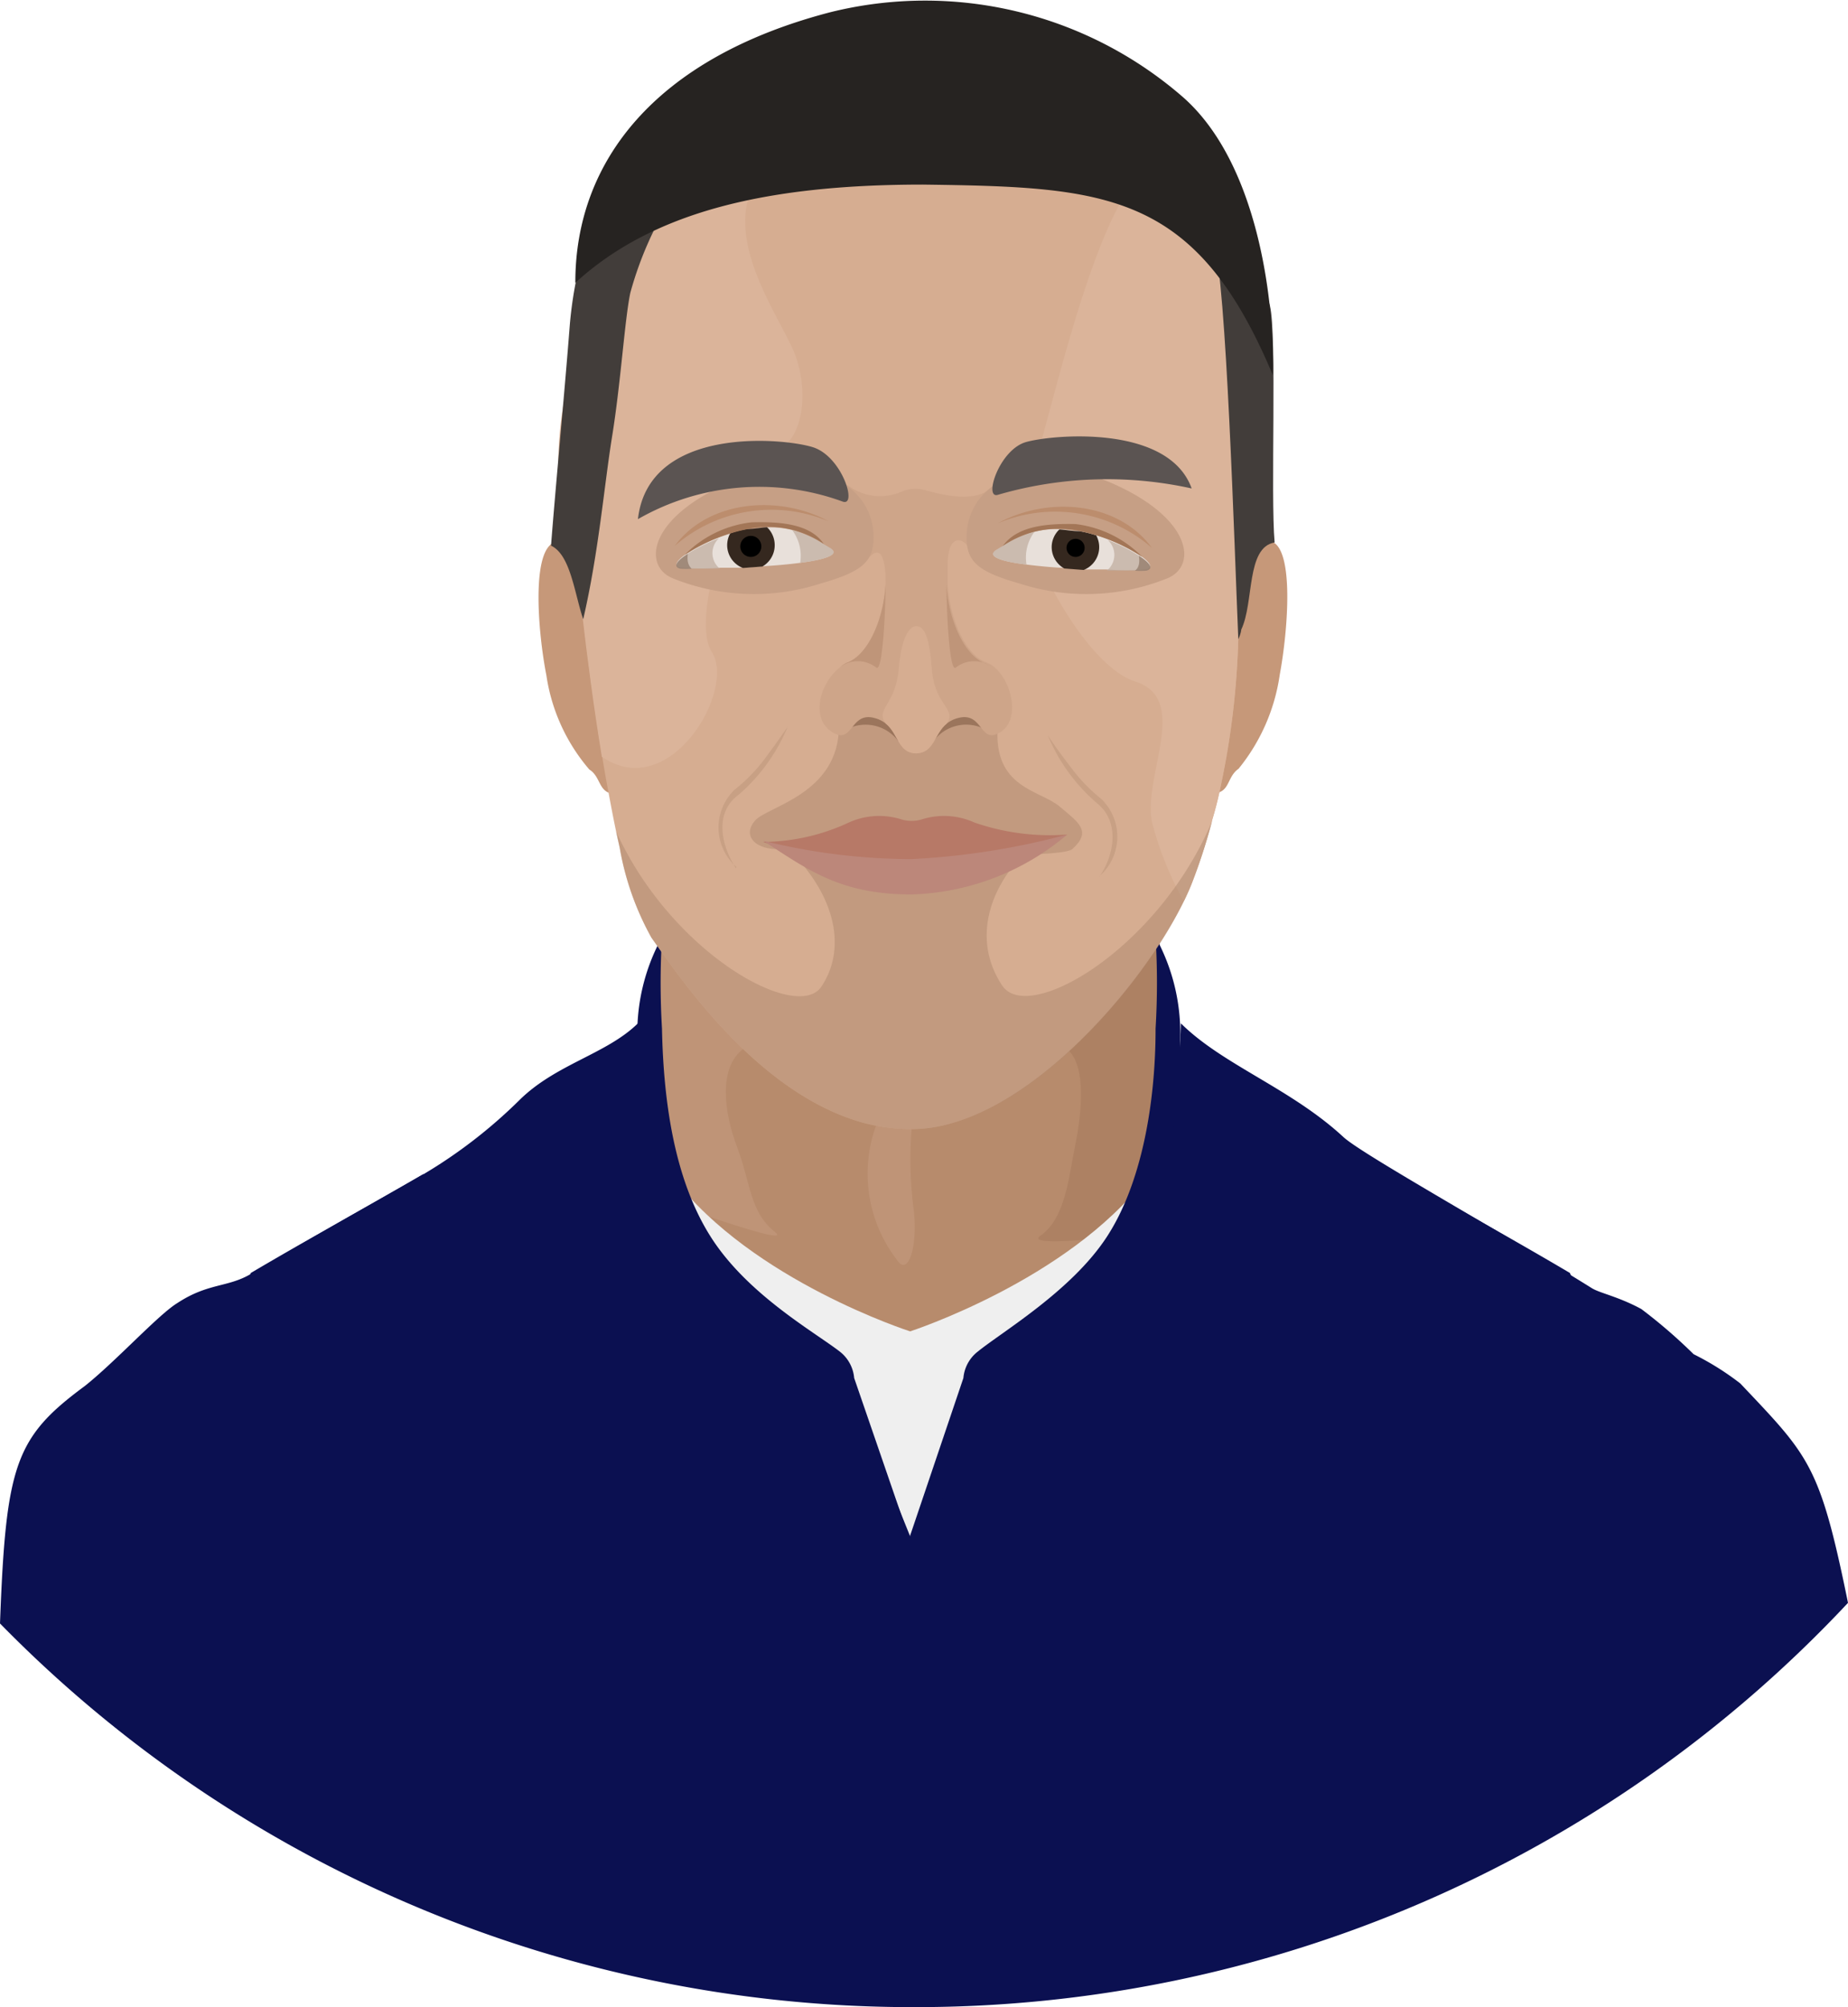
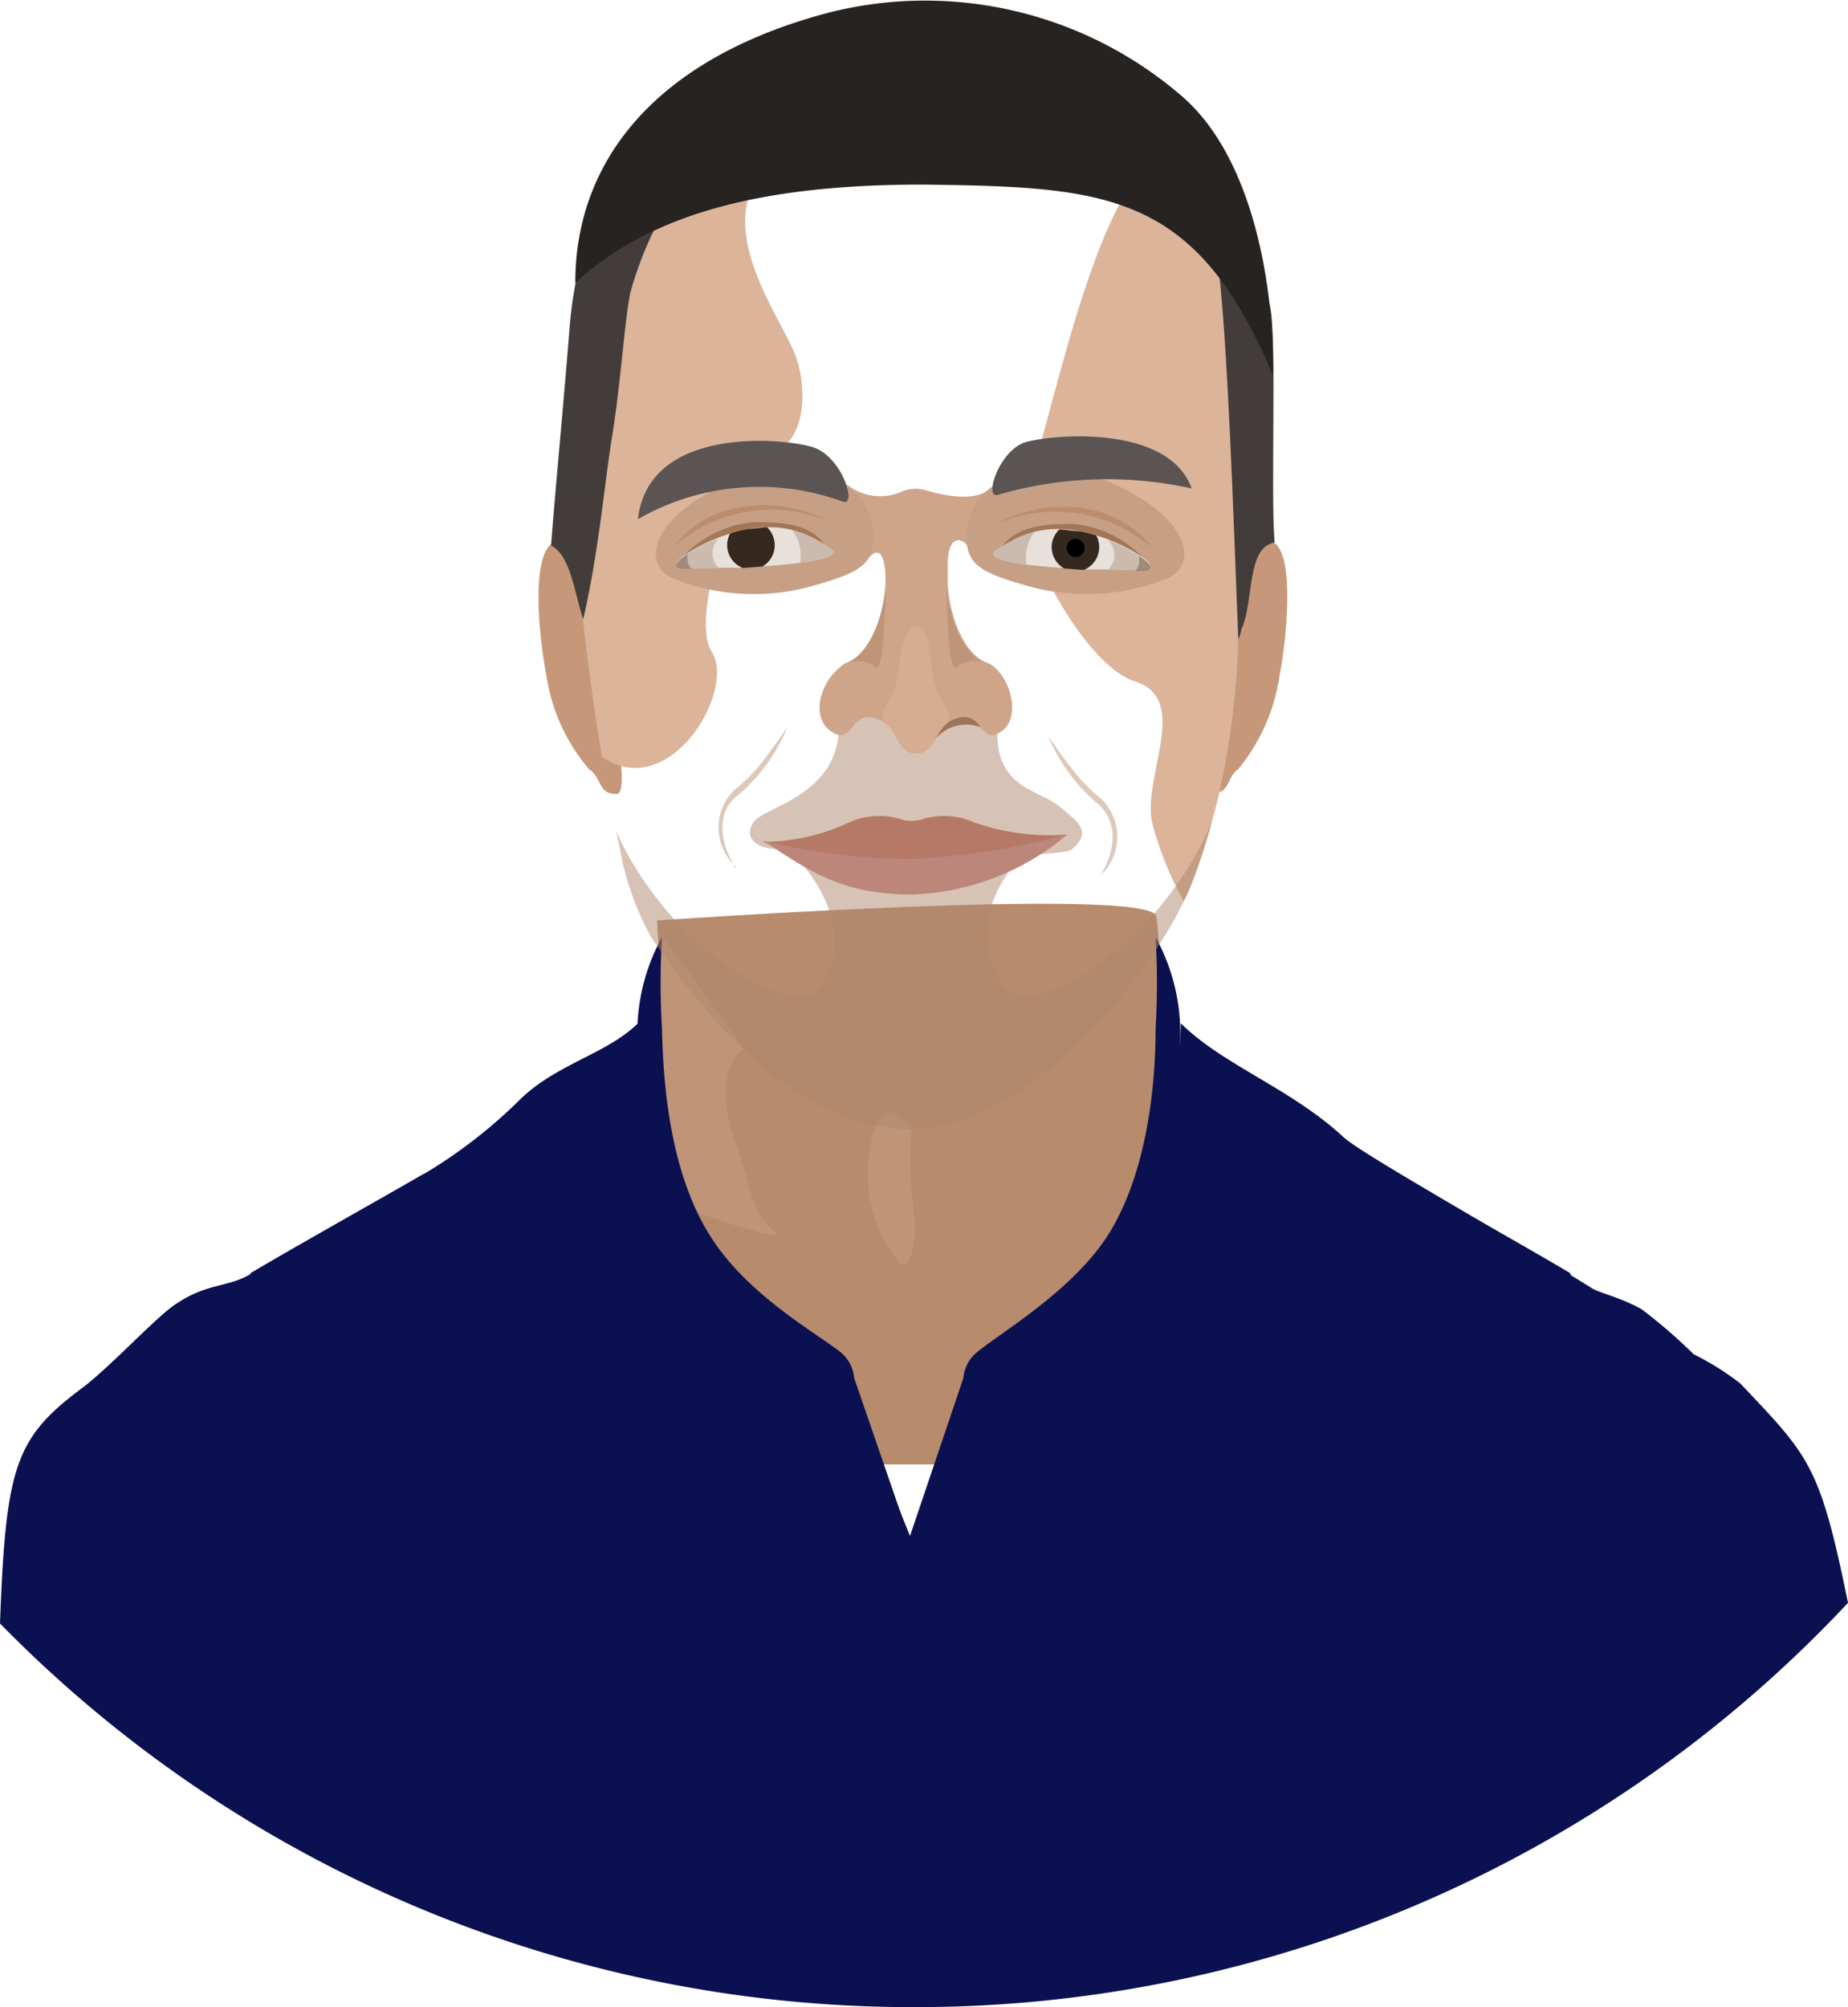
<svg xmlns="http://www.w3.org/2000/svg" viewBox="0 0 75.29 81.77">
  <defs>
    <style>.cls-1{fill:#b78b6c;}.cls-2{fill:#ad8163;}.cls-3{fill:#bf9477;}.cls-4{fill:#efefef;}.cls-5{fill:#0b1051;}.cls-6{fill:#c69879;}.cls-7{fill:#d6ad91;}.cls-8{fill:#dbb49a;}.cls-9{fill:#af896e;}.cls-25,.cls-9{opacity:0.5;}.cls-10{fill:#9b755c;}.cls-11{fill:#cea589;}.cls-12{fill:#bf9579;}.cls-13{fill:#c69f85;}.cls-14{fill:#bc8d6d;}.cls-15{fill:#e8e0da;}.cls-16{fill:#bfab9d;}.cls-16,.cls-17{opacity:0.7;}.cls-17{fill:#8e7565;}.cls-18{fill:#35281f;}.cls-19{fill:#a37657;}.cls-20{fill:#5b5452;}.cls-21{fill:#423d3a;}.cls-22{fill:#262321;}.cls-23{fill:#b77967;}.cls-24{fill:#bc877a;}.cls-26{fill:#ba9378;}</style>
  </defs>
  <g id="Calque_2" data-name="Calque 2">
    <g id="matt">
      <path class="cls-1" d="M26.77,37.5c.11,2.29,1,19.48,1.67,22.16h12c3.45-.84,5.75-5.73,6.5-8.33s.4-12.76.17-14S26.77,37.5,26.77,37.5Z" />
-       <path class="cls-2" d="M43.55,42.81c.69.69.53,2.49.26,3.82s-.4,3-1.42,3.71,7-.44,7-.44l-2-10.44-.26-1.77-2.63,4.2" />
      <path class="cls-3" d="M30.28,42.73c-1,.77-.81,2.51-.25,4s.52,2.65,1.54,3.46-6.58-2-6.58-2l2-10.07,3.29,4.55Z" />
-       <path class="cls-4" d="M47.45,63H26.84l.61-15c3.2,4.18,9.63,6.24,9.63,6.24S43.5,52.16,46.69,48Z" />
      <path class="cls-5" d="M75.29,65.3A52,52,0,0,1,37.24,81.77h-.16A52,52,0,0,1,0,66.14H0c.24-6.47.62-7.58,3.45-9.67,1.26-1,3-2.91,3.77-3.38,1.26-.83,2.05-.63,3-1.19,1.27-.77,2.56-1.51,3.83-2.24l3.2-1.82a20.3,20.3,0,0,0,3.89-3c1.49-1.49,3.57-1.89,4.85-3.15.06,3,.93,7.1,2.45,8.73a49.09,49.09,0,0,0,5.77,5.05l2.87,7.12,2.82-7.12a49.09,49.09,0,0,0,5.77-5.05c1.52-1.63,2.38-5.71,2.44-8.73,1.71,1.7,4.47,2.64,6.63,4.64.79.72,6.5,3.89,10.13,6.16.34.2,1.08.34,2,.84A21.21,21.21,0,0,1,69,55.17a11.31,11.31,0,0,1,1.9,1.19C73.72,59.34,74.14,59.66,75.29,65.3Z" />
      <path class="cls-5" d="M37.07,62.59c-1.75-.34-3.17-6.07-3.58-6.45-.6-.53-5.41-3.75-6.52-7.22a19.52,19.52,0,0,1-1-6.53,8.1,8.1,0,0,1,1-4.21,31.11,31.11,0,0,0,0,3.72c.06,3,.51,6.18,2,8.51s4.19,3.84,5.24,4.65a1.53,1.53,0,0,1,.59,1.08l2.22,6.45" />
      <path class="cls-5" d="M37.07,62.59l2.18-6.45a1.53,1.53,0,0,1,.59-1.08c1-.81,3.8-2.46,5.24-4.65s2-5.49,2-8.51a31.11,31.11,0,0,0,0-3.72,8.1,8.1,0,0,1,1,4.21,19.52,19.52,0,0,1-1,6.53c-1.11,3.47-5.92,6.69-6.52,7.22-.41.38-1.91,6-3.54,6.45" />
      <path class="cls-3" d="M37.14,46a15.92,15.92,0,0,0,.07,3.17c.21,1.52-.19,2.86-.65,2.18a5.76,5.76,0,0,1-.87-5.49c.48-1.29,1.45.14,1.45.14" />
      <path class="cls-5" d="M17.25,47.83a20.29,20.29,0,0,1-.46,2.74c-.31,1-5.21,3-6.88,4-1.23.72-.29-1.24.31-2.71C12.57,50.47,15,49.15,17.25,47.83Z" />
      <path class="cls-5" d="M56.93,47.83a20.29,20.29,0,0,0,.46,2.74c.31,1,5.21,3,6.88,4,1.23.72.29-1.24-.31-2.71C61.61,50.47,59.21,49.15,56.93,47.83Z" />
      <g id="oreille">
        <path class="cls-6" d="M50.17,25.71c.41-1.21.53-3.85,1.56-3.67s.74,3.67.41,5.44a7.83,7.83,0,0,1-1.68,3.84c-.5.35-.33,1-1.07,1S50.17,25.71,50.17,25.71Z" />
        <path class="cls-6" d="M25.12,32.35c-.77,0-.6-.68-1.11-1a7.58,7.58,0,0,1-1.75-3.84c-.35-1.78-.64-5.27.42-5.44a.53.53,0,0,1,.43.1c.58.41.78,2,1.05,3.05a3.09,3.09,0,0,0,.15.51S25.89,32.35,25.12,32.35Z" />
      </g>
      <g id="peau">
-         <path class="cls-7" d="M50.45,26a32.87,32.87,0,0,1-.69,5.9c-.1.49-.22,1-.37,1.49A23.25,23.25,0,0,1,48.55,36c-.09.23-.2.47-.32.72C46.41,40.42,41.5,46,37.14,46a7.88,7.88,0,0,1-1.94-.25c-4.3-1.17-7.46-5.85-8.66-7.55a11.58,11.58,0,0,1-1.29-3.65h0l-.15-.68c-.12-.57-.23-1.16-.34-1.75-.08-.42-.15-.84-.22-1.26-.33-2-.6-4.09-.78-5.64,0,0-.34-1.34-.63-3a24.1,24.1,0,0,1-.37-2.63,14.72,14.72,0,0,1,2.84-9.34,13.14,13.14,0,0,1,1.73-2A10.65,10.65,0,0,1,32,5.62c4.59-1.15,11.78.57,15.51,2.15a7.39,7.39,0,0,1,2.26,1.29c1.49,1.61.69,10.43.92,12A26.39,26.39,0,0,1,50.45,26Z" />
        <path class="cls-8" d="M31.57,18.39C30.32,18.84,28,25,29,26.56s-1.71,6.18-4.48,4.27c-.33-2-.6-4.09-.78-5.64,0,0-.34-1.34-.63-3,.22-1.86.54-3.26.54-3.26l1.93-8.71L26,8.53l1.34-.25,3.3-.62c-1,2.22.94,5,1.64,6.52S32.82,17.93,31.57,18.39Z" />
        <path class="cls-8" d="M50.45,26a32.87,32.87,0,0,1-.69,5.9c-.1.49-.22,1-.37,1.49A23.25,23.25,0,0,1,48.55,36c-.09.23-.2.47-.32.72a13.7,13.7,0,0,1-1.3-3.24c-.36-1.92,1.58-5-.69-5.72s-5.14-6.57-4.46-7.82S43.93,10.82,46,7.66l1.57.11a7.39,7.39,0,0,1,2.26,1.29c1.49,1.61.69,10.43.92,12A26.39,26.39,0,0,1,50.45,26Z" />
      </g>
      <g id="moustache">
        <path class="cls-9" d="M34.18,29.58c0,2.77-2.92,3.27-3.42,3.85s-.05,1.12.81,1.16,11.53.53,12.12,0c.8-.73.27-1.07-.53-1.74s-2.71-.74-2.51-3.27C40.77,28.11,34.16,28.12,34.18,29.58Z" />
      </g>
      <g id="nex">
-         <path class="cls-10" d="M34.63,29.65a1.66,1.66,0,0,1,1.9.46c.42.61.23-1.37.23-1.37l-2.19.08Z" />
        <path class="cls-10" d="M40,29.65a1.65,1.65,0,0,0-1.9.46c-.43.61-.23-1.37-.23-1.37l2.18.08Z" />
        <path class="cls-11" d="M40.78,29.81c-.88.58-.7-.83-1.74-.56a1.22,1.22,0,0,0-.47.23c-.52.42-.5,1.19-1.24,1.21h0c-.74,0-.72-.79-1.24-1.21a1.22,1.22,0,0,0-.47-.23c-1-.27-.86,1.14-1.74.56s-.46-2,.34-2.62a0,0,0,0,0,0,0A1.18,1.18,0,0,1,34.5,27c.87-.33,1.5-1.78,1.58-3.22v-.08c0-.21,0-1.7-.66-1-1.89,1.92-3.91-3-1.21-3l.33.07A2.18,2.18,0,0,0,36.8,20a1.5,1.5,0,0,1,1,0c.05,0,1.93.62,2.59-.16l-.89,2.6c-.08-.44-.9-.91-.89.62,0,.21,0,.42,0,.63v.08c.08,1.44.71,2.89,1.58,3.22a1.18,1.18,0,0,1,.29.16,0,0,0,0,0,0,0C41.24,27.77,41.57,29.3,40.78,29.81Z" />
        <path class="cls-7" d="M38.57,29.48c-.52.42-.5,1.19-1.24,1.21h0c-.74,0-.72-.79-1.24-1.21-.45-.62.41-.73.53-2.27.06-.78.28-1.7.72-1.7s.56.92.62,1.7C38.06,28.75,39,28.86,38.57,29.48Z" />
        <path class="cls-12" d="M36.08,23.8c0,.93-.11,3.68-.39,3.39a1.21,1.21,0,0,0-1.48,0A1.18,1.18,0,0,1,34.5,27C35.37,26.69,36,25.24,36.08,23.8Z" />
        <path class="cls-12" d="M38.56,23.8c0,.93.11,3.68.39,3.39a1.21,1.21,0,0,1,1.48,0,1.18,1.18,0,0,0-.29-.16C39.27,26.69,38.64,25.24,38.56,23.8Z" />
      </g>
      <g id="Calque_10" data-name="Calque 10">
        <path class="cls-13" d="M33.41,23.78c1.68-.48,2.18-.87,2.18-1.89,0-2.29-2.78-3.61-6-2.17s-3.41,3.39-2.13,3.86A8.81,8.81,0,0,0,33.41,23.78Z" />
        <path class="cls-13" d="M41.56,23.78c-1.68-.48-2.18-.87-2.18-1.89,0-2.29,2.78-3.61,6-2.17s3.41,3.39,2.13,3.86A8.81,8.81,0,0,1,41.56,23.78Z" />
        <path class="cls-14" d="M27.49,22.24c1.4-1.9,4.31-2.08,6.27-1a6,6,0,0,0-6.27,1Z" />
        <path class="cls-15" d="M32.6,22.93h0c-.46.06-1,.11-1.54.14l-.79.06h0l-.93,0a10.9,10.9,0,0,1-1.6,0c-.31-.06-.18-.28.16-.52a7,7,0,0,1,1.4-.72l.45-.16a5,5,0,0,1,.7-.17c.3,0,.57-.06.81-.07a3.57,3.57,0,0,1,1,.1h0a4.72,4.72,0,0,1,1.29.58l.27.16C34.26,22.59,33.61,22.8,32.6,22.93Z" />
        <path class="cls-16" d="M29.33,23.17H28.18a3.34,3.34,0,0,1-.45,0c-.31-.06-.18-.28.16-.52l.13-.09a6.83,6.83,0,0,1,1.27-.63A.82.82,0,0,0,29.33,23.17Z" />
        <path class="cls-17" d="M28.18,23.17a3.34,3.34,0,0,1-.45,0c-.31-.06-.18-.28.16-.52l.13-.09C28,22.79,28,23,28.18,23.17Z" />
        <path class="cls-18" d="M31.56,22.14a1,1,0,0,1-.5.94l-.79.06h0a1,1,0,0,1-.64-.84,1,1,0,0,1,.12-.57,3.81,3.81,0,0,1,.7-.18c.3,0,.56-.06.8-.07A1,1,0,0,1,31.56,22.14Z" />
        <path class="cls-19" d="M33.56,22.16a4,4,0,0,0-3.12-.6,7.14,7.14,0,0,0-2.55,1.05,4.53,4.53,0,0,1,2.73-1.33C31.68,21.25,33,21.31,33.56,22.16Z" />
        <path class="cls-16" d="M32.6,22.93a1.75,1.75,0,0,0-.33-1.34h0a4.72,4.72,0,0,1,1.29.58l.27.16C34.26,22.59,33.61,22.8,32.6,22.93Z" />
        <g id="Calque_12" data-name="Calque 12">
          <path class="cls-15" d="M41.82,23h0c.46.06,1,.11,1.54.14l.79.06h0l.93,0a10.9,10.9,0,0,0,1.6,0c.31-.06.18-.28-.16-.52a7,7,0,0,0-1.4-.72l-.45-.16a5,5,0,0,0-.7-.17c-.3,0-.57-.06-.81-.07a3.57,3.57,0,0,0-1,.1h0a4.72,4.72,0,0,0-1.29.58l-.27.16C40.16,22.67,40.81,22.88,41.82,23Z" />
          <path class="cls-18" d="M42.85,22.21a1,1,0,0,0,.51.95l.79.06h0a1,1,0,0,0,.51-1.41,4.9,4.9,0,0,0-.69-.17c-.3,0-.57-.06-.81-.07A1,1,0,0,0,42.85,22.21Z" />
          <path class="cls-19" d="M40.85,22.25A4,4,0,0,1,44,21.64a7.28,7.28,0,0,1,2.54,1.05,4.56,4.56,0,0,0-2.73-1.34C42.74,21.33,41.46,21.39,40.85,22.25Z" />
          <path class="cls-14" d="M46.93,22.32a6,6,0,0,0-6.28-1c2-1.1,4.87-.92,6.28,1Z" />
          <path class="cls-16" d="M45.09,23.25c.45,0,.85,0,1.15,0a3.34,3.34,0,0,0,.45,0c.31-.06.18-.28-.16-.52l-.13-.09A6.83,6.83,0,0,0,45.13,22,.82.82,0,0,1,45.09,23.25Z" />
          <path class="cls-17" d="M46.24,23.25a3.34,3.34,0,0,0,.45,0c.31-.06.18-.28-.16-.52l-.13-.09C46.43,22.87,46.43,23.11,46.24,23.25Z" />
          <path class="cls-16" d="M41.82,23a1.75,1.75,0,0,1,.33-1.34h0a4.72,4.72,0,0,0-1.29.58l-.27.16C40.16,22.67,40.81,22.88,41.82,23Z" />
        </g>
      </g>
      <g id="surcils">
        <path class="cls-20" d="M40.65,20.16c-.58.17.06-1.84,1.15-2.15s5.81-.73,6.75,1.89A15.93,15.93,0,0,0,40.65,20.16Z" />
        <path class="cls-20" d="M34.32,20.43c.63.25,0-1.83-1.2-2.21s-6.7-.89-7.13,2.93A9.93,9.93,0,0,1,34.32,20.43Z" />
      </g>
      <g id="barbe">
        <path class="cls-9" d="M49.39,33.43A23.25,23.25,0,0,1,48.55,36c-1.49,3.72-6.76,10-11.41,10a7.88,7.88,0,0,1-1.94-.25c-4.3-1.17-7.46-5.85-8.66-7.55a11.58,11.58,0,0,1-1.29-3.65h0l-.15-.68c2.27,5,7.38,7.79,8.36,6.33s.6-3.36-.78-5l.36-.44,4.1-.39h0l4.25.31.09.35c-1.38,1.59-1.72,3.51-.65,5.12S47.22,38.64,49.39,33.43Z" />
      </g>
      <g id="cheveux_bas" data-name="cheveux bas">
        <path class="cls-21" d="M51.93,22.1c-1.17.2-.83,2.44-1.36,3.55,0,0,0,.14-.12.39-.16-3.79-.49-14.68-1-16.16,0,0,2,1.38,2.29,2.58S51.76,20.22,51.93,22.1Z" />
        <path class="cls-21" d="M27.46,7.93a14.5,14.5,0,0,0-1.78,4c-.23,1.09-.39,3.7-.75,5.9-.32,2-.54,4.68-1.17,7.4-.36-1.08-.52-2.63-1.31-3,.16-2.12.57-6.45.76-8.94a16.36,16.36,0,0,1,1.72-6.08S28.43,6.21,27.46,7.93Z" />
      </g>
      <g id="cheveux_haut" data-name="cheveux haut">
        <path class="cls-22" d="M23.44,11.52c3.07-2.81,7.57-4,14.16-4,7.51.1,11.12.28,14.26,7.77.07-3-.6-8.71-3.73-11.39A16,16,0,0,0,33.82.5c-7.17,1.87-10.38,6.12-10.38,11Z" />
      </g>
      <g id="Calque_6" data-name="Calque 6">
        <path class="cls-23" d="M43.48,34c-1.28.93-4.57,1.17-6.34,1.3-1.72-.27-4.48-.4-6.05-1a8.37,8.37,0,0,0,3.49-.79,3,3,0,0,1,2.17-.12,1.47,1.47,0,0,0,.78,0,3,3,0,0,1,2.17.12A9.41,9.41,0,0,0,43.48,34Z" />
        <path class="cls-24" d="M37.14,35a30.22,30.22,0,0,0,6.34-1,10.26,10.26,0,0,1-6.34,2.44c-2.9,0-4.22-1-6.05-2.19A25.24,25.24,0,0,0,37.14,35Z" />
        <g class="cls-25">
          <path class="cls-26" d="M30,35.32a2.14,2.14,0,0,1-.07-3.15A6.7,6.7,0,0,0,31.09,31c.34-.45.67-.91,1-1.39a7.39,7.39,0,0,1-2,2.77c-1,.73-.71,2.08-.1,3Z" />
        </g>
        <g class="cls-25">
          <path class="cls-26" d="M44.79,35.72c.61-.89.85-2.24-.1-3a7.33,7.33,0,0,1-2-2.76c.31.47.65.93,1,1.38a6.65,6.65,0,0,0,1.17,1.2,2.14,2.14,0,0,1-.06,3.15Z" />
        </g>
      </g>
-       <circle cx="30.59" cy="22.26" r="0.43" />
      <circle cx="43.82" cy="22.32" r="0.37" />
    </g>
  </g>
</svg>